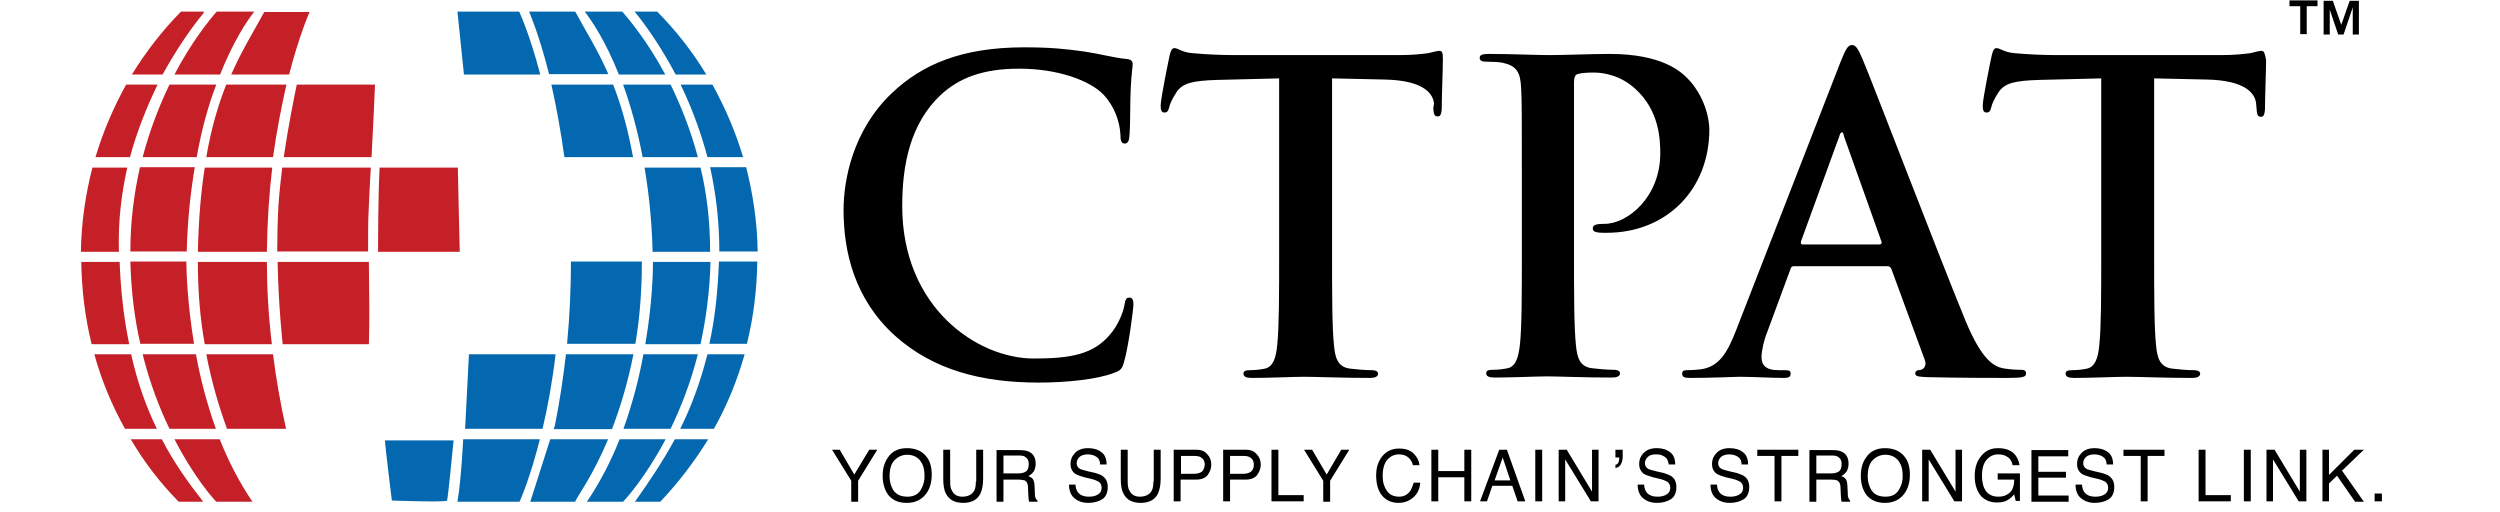
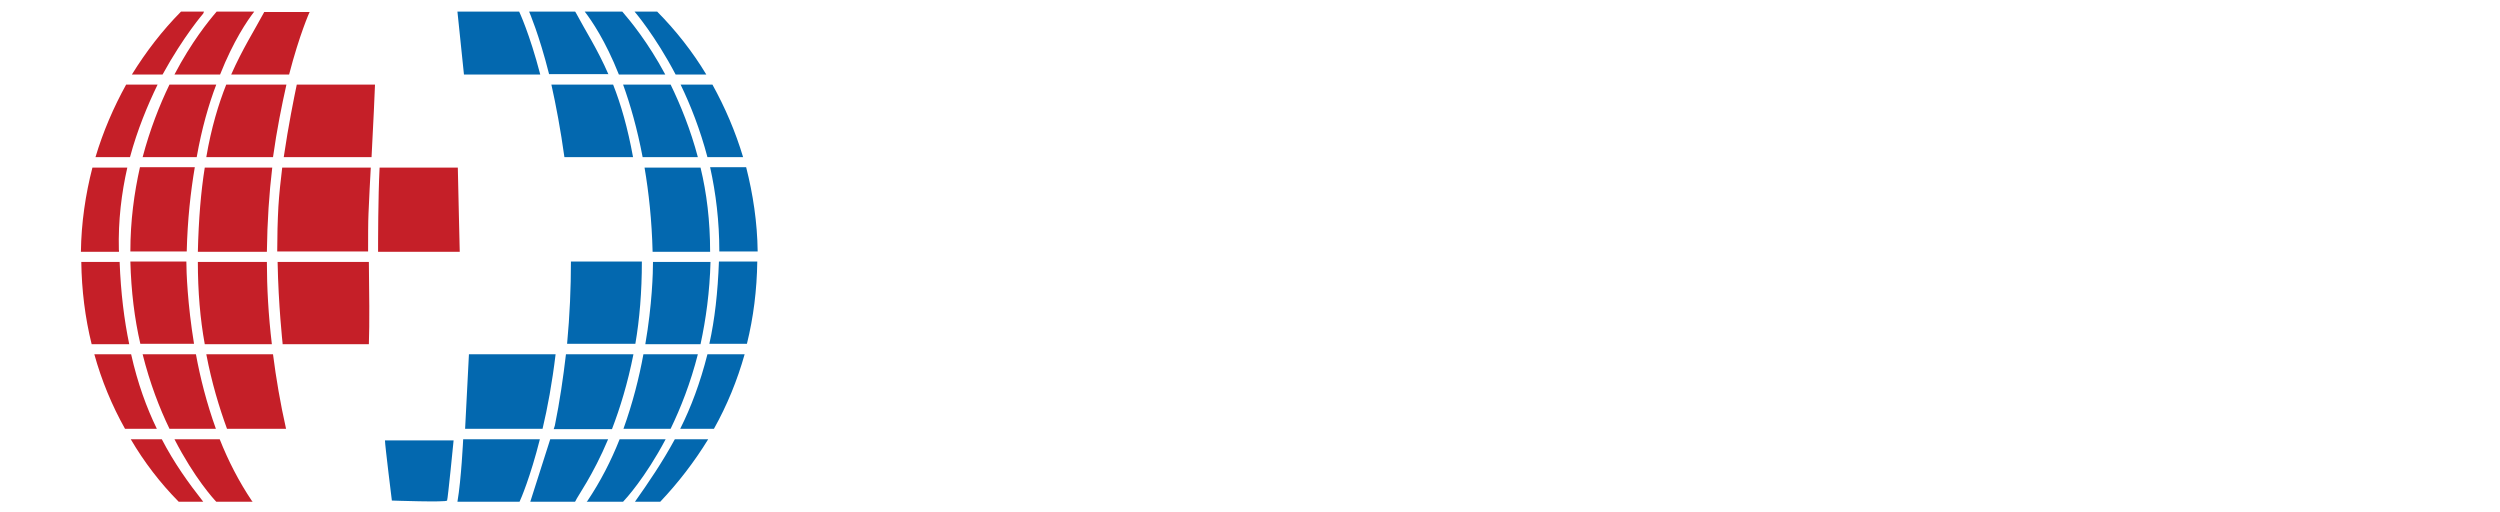
<svg xmlns="http://www.w3.org/2000/svg" width="205" height="42" viewBox="0 0 205 42" fill="none">
  <path d="M52.067 41.141H54.142C55.62 39.581 56.941 37.863 58.073 36.018H55.337C54.3 37.927 53.168 39.581 52.067 41.141ZM50.81 36.018C50.118 37.768 49.238 39.486 48.169 41.077L48.106 41.141H51.093C51.281 40.95 52.916 39.168 54.583 36.018H50.81ZM37.981 36.018C37.981 36.018 37.824 39.327 37.51 41.141H42.603C42.698 40.95 43.484 39.136 44.27 36.018H37.981ZM45.119 36.018L43.484 41.141H47.163C47.163 41.109 47.163 41.109 47.194 41.077C47.351 40.695 48.609 39.009 49.867 36.018H45.119ZM38.139 35.159H44.49C44.899 33.441 45.276 31.404 45.559 29.05H38.453L38.139 35.159ZM55.778 35.159H58.544C59.613 33.25 60.462 31.181 61.06 29.05H58.01C57.413 31.404 56.658 33.409 55.778 35.159ZM51.942 29.05H46.408C46.188 30.927 45.905 32.9 45.496 34.904L45.402 35.191H50.181C50.841 33.472 51.47 31.436 51.942 29.05ZM57.224 29.05H52.759C52.413 30.959 51.879 33.059 51.124 35.159H54.992C55.809 33.472 56.626 31.404 57.224 29.05ZM58.261 21.477H53.545C53.545 22.336 53.482 24.945 52.916 28.222H57.444C57.884 26.186 58.199 23.927 58.261 21.477ZM58.167 28.191H61.248C61.783 26.027 62.066 23.768 62.097 21.445H58.953C58.859 23.991 58.607 26.218 58.167 28.191ZM46.502 28.191H52.099C52.445 26.186 52.633 23.927 52.633 21.445H46.817C46.817 23.577 46.722 25.836 46.502 28.191ZM32.133 41.045C32.133 41.045 36.598 41.204 36.661 41.045C36.724 40.918 37.195 36.113 37.195 36.113H31.567C31.567 36.495 32.133 41.045 32.133 41.045ZM57.444 13.745H52.853C53.199 15.781 53.451 18.072 53.514 20.65H58.23C58.23 18.104 57.947 15.813 57.444 13.745ZM58.985 20.618H62.129C62.097 18.231 61.751 15.941 61.185 13.713H58.23C58.702 15.845 58.985 18.136 58.985 20.618ZM57.224 12.886C56.626 10.627 55.809 8.622 54.992 6.936H51.093C51.69 8.59 52.256 10.563 52.696 12.886H57.224ZM45.213 6.936C45.59 8.622 45.968 10.627 46.282 12.886H51.91C51.47 10.468 50.904 8.527 50.275 6.936H45.213ZM58.01 12.886H60.934C60.305 10.786 59.456 8.813 58.419 6.936H55.809C56.626 8.622 57.413 10.627 58.01 12.886ZM57.916 6.109C56.784 4.231 55.432 2.513 53.891 0.954H52.036C52.036 0.954 53.734 2.927 55.4 6.109H57.916ZM49.898 6.109C48.986 4.009 47.98 2.481 47.225 1.05L47.163 0.954H43.389C43.389 0.954 44.207 2.831 45.024 6.077H49.898V6.109ZM44.301 6.109C43.421 2.736 42.572 0.954 42.572 0.954H37.51L38.044 6.109H44.301ZM54.551 6.109C53.136 3.468 51.69 1.718 51.03 0.954H47.949C48.514 1.686 49.646 3.34 50.747 6.109H54.551Z" fill="#0368AF" />
  <path d="M10.722 36.018C11.822 37.895 13.143 39.613 14.652 41.141H16.664C15.438 39.581 14.275 37.959 13.268 36.018H10.722ZM18.016 36.018H14.306C15.941 39.2 17.545 40.95 17.733 41.141H20.72L20.657 41.077C19.588 39.486 18.708 37.768 18.016 36.018ZM16.916 29.05C17.356 31.372 17.985 33.441 18.614 35.159H23.456C22.984 33.059 22.638 31.022 22.387 29.05H16.916ZM10.753 29.05H7.735C8.332 31.213 9.181 33.25 10.25 35.159H12.86C12.011 33.409 11.288 31.436 10.753 29.05ZM17.702 35.159C16.947 33.059 16.413 30.959 16.067 29.05H11.696C12.294 31.436 13.08 33.472 13.897 35.159H17.702ZM9.81 21.477H6.666C6.697 23.8 6.98 26.059 7.515 28.222H10.596C10.187 26.25 9.904 24.022 9.81 21.477ZM15.91 28.191C15.375 24.913 15.281 22.304 15.281 21.445H10.69C10.753 23.895 11.036 26.154 11.508 28.191H15.91ZM22.764 21.477C22.827 25.009 23.173 28.159 23.173 28.159V28.222H30.247C30.31 26.568 30.278 23.863 30.247 21.477H22.764ZM21.884 21.477H16.224C16.224 23.895 16.413 26.154 16.79 28.222H22.292C22.009 25.836 21.884 23.577 21.884 21.477ZM9.747 20.491C9.684 18.104 9.967 15.813 10.439 13.745H7.578C7.012 15.941 6.666 18.263 6.634 20.65H9.747C9.778 20.586 9.747 20.522 9.747 20.491ZM37.541 13.745H31.127C31.002 16.195 31.002 19.822 31.002 20.65H37.699C37.667 19.727 37.604 16.195 37.541 13.745ZM10.69 20.618H15.312C15.375 18.041 15.627 15.75 15.973 13.713H11.476C11.005 15.813 10.69 18.104 10.69 20.618ZM22.827 16.959C22.764 18.136 22.732 19.377 22.732 20.618H30.184C30.184 19.345 30.184 18.231 30.216 17.531C30.278 16.1 30.341 14.859 30.404 13.745H23.141C23.015 14.795 22.89 15.909 22.827 16.959ZM16.79 13.745C16.476 15.718 16.287 17.977 16.224 20.65H21.884C21.915 18.168 22.072 15.845 22.324 13.745H16.79ZM12.923 6.936H10.344C9.307 8.813 8.458 10.786 7.829 12.886H10.659C11.256 10.659 12.105 8.622 12.923 6.936ZM23.267 12.886H30.467C30.624 9.768 30.719 7.954 30.75 6.936H24.336C24.116 7.986 23.644 10.309 23.267 12.886ZM23.487 6.936H18.551C17.922 8.527 17.325 10.468 16.916 12.886H22.387C22.701 10.627 23.11 8.622 23.487 6.936ZM17.733 6.936H13.897C13.08 8.622 12.294 10.627 11.696 12.886H16.13C16.538 10.563 17.104 8.59 17.733 6.936ZM16.664 1.113L16.727 0.954H14.841C13.3 2.513 11.979 4.231 10.816 6.109H13.331C15.061 2.959 16.664 1.113 16.664 1.113ZM23.707 6.109C24.556 2.831 25.373 1.018 25.373 1.018L25.405 0.986H21.663L21.632 1.05C20.846 2.513 19.871 4.04 18.959 6.109H23.707ZM18.048 6.109C19.148 3.34 20.28 1.686 20.846 0.954H17.765C17.104 1.718 15.69 3.468 14.306 6.109H18.048Z" fill="#C51F28" />
-   <path d="M187.738 0.509H188.619V2.799H189.153V0.509H190.034V0.031H187.738V0.509ZM190.977 0.604L191.732 2.831H192.172L192.926 0.604V2.831H193.429V0.063H192.675L191.983 2.036L191.291 0.063H190.537V2.831H191.04V0.604H190.977ZM194.719 41.108H195.316V40.472H194.719V41.108ZM193.838 36.877H193.052L190.977 38.945V36.877H190.442V41.108H190.977V39.645L191.637 39.008L193.115 41.14H193.838L192.046 38.595L193.838 36.877ZM188.587 40.313L186.512 36.877H185.852V41.108H186.386V37.672L188.493 41.108H189.122V36.877H188.587V40.313ZM183.997 41.108H184.563V36.877H183.997V41.108ZM180.853 36.877H180.287V41.108H182.928V40.599H180.853V36.877ZM174.156 37.386H175.539V41.108H176.105V37.386H177.488V36.877H174.124V37.386H174.156ZM172.363 38.786L171.798 38.658C171.42 38.563 171.169 38.499 171.074 38.436C170.917 38.34 170.823 38.181 170.823 37.99C170.823 37.799 170.886 37.64 171.043 37.481C171.169 37.354 171.42 37.258 171.735 37.258C172.112 37.258 172.395 37.386 172.584 37.577C172.678 37.704 172.741 37.863 172.741 38.086H173.275C173.275 37.608 173.118 37.258 172.835 37.068C172.552 36.845 172.175 36.749 171.766 36.749C171.294 36.749 170.949 36.877 170.697 37.131C170.446 37.386 170.32 37.672 170.32 38.054C170.32 38.404 170.446 38.658 170.697 38.849C170.854 38.945 171.106 39.04 171.452 39.136L171.986 39.263C172.269 39.327 172.489 39.422 172.646 39.518C172.772 39.613 172.867 39.772 172.867 39.995C172.867 40.313 172.709 40.504 172.395 40.631C172.238 40.695 172.049 40.727 171.829 40.727C171.389 40.727 171.074 40.599 170.886 40.313C170.791 40.154 170.729 39.963 170.729 39.74H170.194C170.194 40.186 170.32 40.568 170.603 40.822C170.886 41.077 171.294 41.236 171.766 41.236C172.206 41.236 172.584 41.14 172.898 40.949C173.212 40.758 173.37 40.408 173.37 39.931C173.37 39.549 173.244 39.263 172.992 39.072C172.867 38.945 172.646 38.881 172.363 38.786ZM167.144 39.168H169.408V38.69H167.144V37.418H169.597V36.908H166.578V41.14H169.628V40.631H167.144V39.168ZM163.874 39.327H165.163C165.163 39.836 165.038 40.186 164.786 40.408C164.535 40.631 164.252 40.727 163.874 40.727C163.403 40.727 163.057 40.568 162.837 40.249C162.617 39.931 162.522 39.518 162.522 39.008C162.522 38.436 162.648 37.99 162.9 37.704C163.151 37.418 163.465 37.258 163.843 37.258C164.157 37.258 164.409 37.322 164.629 37.481C164.849 37.608 164.975 37.863 165.038 38.149H165.604C165.509 37.608 165.258 37.195 164.849 36.972C164.566 36.813 164.22 36.749 163.843 36.749C163.277 36.749 162.837 36.94 162.491 37.354C162.113 37.768 161.925 38.34 161.925 39.04C161.925 39.74 162.113 40.313 162.491 40.727C162.837 41.045 163.245 41.204 163.748 41.204C164.126 41.204 164.44 41.14 164.66 40.981C164.817 40.886 164.975 40.758 165.163 40.536L165.289 41.077H165.635V38.818H163.811V39.327H163.874ZM160.353 40.313L158.278 36.877H157.617V41.108H158.152V37.672L160.258 41.108H160.887V36.877H160.353V40.313ZM155.699 40.186C155.479 40.536 155.133 40.727 154.63 40.727C154.096 40.727 153.719 40.568 153.498 40.249C153.278 39.931 153.153 39.518 153.153 39.072C153.153 38.468 153.278 38.022 153.561 37.736C153.844 37.449 154.19 37.29 154.599 37.29C155.039 37.29 155.385 37.449 155.636 37.736C155.888 38.054 156.014 38.436 156.014 38.945C156.045 39.39 155.919 39.836 155.699 40.186ZM154.567 36.749C153.876 36.749 153.341 37.004 152.995 37.545C152.712 37.959 152.587 38.436 152.587 39.008C152.587 39.645 152.744 40.186 153.058 40.599C153.436 41.045 153.939 41.236 154.567 41.236C155.259 41.236 155.762 40.981 156.14 40.504C156.454 40.09 156.611 39.549 156.611 38.913C156.611 38.34 156.485 37.831 156.202 37.481C155.857 37.004 155.291 36.749 154.567 36.749ZM150.794 38.658C150.637 38.754 150.449 38.818 150.197 38.818H148.939V37.354H150.26C150.449 37.354 150.606 37.386 150.7 37.449C150.92 37.577 151.015 37.768 151.015 38.054C151.015 38.372 150.92 38.563 150.794 38.658ZM151.549 40.758C151.518 40.695 151.518 40.568 151.518 40.408L151.486 39.836C151.486 39.581 151.423 39.422 151.36 39.295C151.266 39.168 151.172 39.104 150.983 39.04C151.172 38.945 151.298 38.818 151.423 38.658C151.518 38.499 151.581 38.277 151.581 38.022C151.581 37.545 151.392 37.195 151.015 37.036C150.826 36.94 150.574 36.908 150.26 36.908H148.373V41.14H148.939V39.327H150.166C150.386 39.327 150.543 39.358 150.637 39.39C150.826 39.486 150.92 39.677 150.92 39.963L150.952 40.663C150.952 40.822 150.983 40.949 150.983 41.013C150.983 41.077 151.015 41.108 151.015 41.14H151.706V41.045C151.643 40.981 151.581 40.886 151.549 40.758ZM144.129 37.386H145.512V41.108H146.078V37.386H147.462V36.877H144.097V37.386H144.129ZM142.431 38.786L141.865 38.658C141.488 38.563 141.236 38.499 141.142 38.436C140.985 38.34 140.89 38.181 140.89 37.99C140.89 37.799 140.953 37.64 141.11 37.481C141.236 37.354 141.488 37.258 141.802 37.258C142.179 37.258 142.462 37.386 142.651 37.577C142.745 37.704 142.808 37.863 142.808 38.086H143.343C143.343 37.608 143.186 37.258 142.903 37.068C142.62 36.845 142.242 36.749 141.834 36.749C141.362 36.749 141.016 36.877 140.765 37.131C140.513 37.386 140.387 37.672 140.387 38.054C140.387 38.404 140.513 38.658 140.765 38.849C140.922 38.945 141.173 39.04 141.519 39.136L142.054 39.263C142.337 39.327 142.557 39.422 142.714 39.518C142.84 39.613 142.934 39.772 142.934 39.995C142.934 40.313 142.777 40.504 142.462 40.631C142.305 40.695 142.117 40.727 141.896 40.727C141.456 40.727 141.142 40.599 140.953 40.313C140.859 40.154 140.796 39.963 140.796 39.74H140.261C140.261 40.186 140.387 40.568 140.67 40.822C140.953 41.077 141.331 41.236 141.834 41.236C142.274 41.236 142.651 41.14 142.965 40.949C143.28 40.758 143.437 40.408 143.437 39.931C143.437 39.549 143.311 39.263 143.06 39.072C142.903 38.945 142.683 38.881 142.431 38.786ZM136.426 38.786L135.86 38.658C135.482 38.563 135.231 38.499 135.136 38.436C134.979 38.34 134.885 38.181 134.885 37.99C134.885 37.799 134.948 37.64 135.105 37.481C135.262 37.322 135.482 37.258 135.797 37.258C136.206 37.258 136.457 37.386 136.646 37.577C136.74 37.704 136.803 37.863 136.834 38.086H137.369C137.369 37.608 137.212 37.258 136.929 37.068C136.646 36.845 136.268 36.749 135.86 36.749C135.388 36.749 135.042 36.877 134.791 37.131C134.539 37.386 134.413 37.672 134.413 38.054C134.413 38.404 134.539 38.658 134.791 38.849C134.948 38.945 135.199 39.04 135.545 39.136L136.08 39.263C136.363 39.327 136.583 39.422 136.74 39.518C136.866 39.613 136.96 39.772 136.96 39.995C136.96 40.313 136.803 40.504 136.488 40.631C136.331 40.695 136.143 40.727 135.923 40.727C135.482 40.727 135.168 40.599 134.979 40.313C134.885 40.154 134.822 39.963 134.822 39.74H134.288C134.288 40.186 134.413 40.568 134.696 40.822C134.979 41.077 135.357 41.236 135.86 41.236C136.3 41.236 136.677 41.14 136.992 40.949C137.306 40.758 137.463 40.408 137.463 39.931C137.463 39.549 137.337 39.263 137.086 39.072C136.897 38.945 136.709 38.881 136.426 38.786ZM132.464 37.513H132.778V37.545V37.577C132.778 37.704 132.747 37.831 132.715 37.927C132.653 38.022 132.59 38.086 132.464 38.118V38.372C132.684 38.34 132.81 38.245 132.904 38.086C132.998 37.927 133.061 37.704 133.061 37.449V36.877H132.464V37.513ZM130.546 40.313L128.471 36.877H127.811V41.108H128.345V37.672L130.452 41.108H131.081V36.877H130.546V40.313ZM125.893 41.108H126.459V36.877H125.893V41.108ZM122.56 39.39L123.22 37.513L123.849 39.39H122.56ZM122.937 36.877L121.365 41.108H121.931L122.371 39.836H124.006L124.446 41.108H125.075L123.566 36.877H122.937ZM120.076 38.627H117.938V36.877H117.372V41.108H117.938V39.136H120.076V41.108H120.642V36.877H120.076V38.627ZM115.643 40.249C115.423 40.568 115.108 40.727 114.731 40.727C114.291 40.727 113.945 40.568 113.725 40.249C113.505 39.931 113.379 39.549 113.379 39.04C113.379 38.436 113.505 37.99 113.756 37.704C114.008 37.418 114.322 37.258 114.731 37.258C115.045 37.258 115.297 37.354 115.485 37.513C115.674 37.672 115.8 37.895 115.863 38.149H116.397C116.366 37.799 116.209 37.481 115.926 37.195C115.643 36.908 115.234 36.781 114.731 36.781C114.133 36.781 113.662 37.004 113.316 37.449C113.002 37.863 112.844 38.372 112.844 38.977C112.844 39.804 113.064 40.408 113.473 40.79C113.788 41.077 114.196 41.236 114.668 41.236C115.202 41.236 115.643 41.045 115.988 40.695C116.271 40.408 116.429 40.027 116.46 39.581H115.926C115.831 39.836 115.768 40.059 115.643 40.249ZM108.788 38.913L107.594 36.877H106.933L108.505 39.422V41.14H109.071V39.422L110.643 36.877H109.983L108.788 38.913ZM104.827 36.877H104.261V41.108H106.902V40.599H104.827V36.877ZM102.563 38.69C102.406 38.786 102.217 38.849 101.965 38.849H100.865V37.386H101.965C102.186 37.386 102.343 37.418 102.469 37.481C102.689 37.608 102.814 37.799 102.814 38.118C102.814 38.372 102.72 38.563 102.563 38.69ZM102.154 36.877H100.299V41.108H100.865V39.327H102.154C102.563 39.327 102.877 39.199 103.066 38.977C103.255 38.722 103.38 38.436 103.38 38.118C103.38 37.736 103.255 37.449 103.034 37.227C102.814 36.972 102.5 36.877 102.154 36.877ZM98.538 38.69C98.381 38.786 98.192 38.849 97.941 38.849H96.841V37.386H97.941C98.161 37.386 98.318 37.418 98.444 37.481C98.664 37.608 98.79 37.799 98.79 38.118C98.758 38.372 98.695 38.563 98.538 38.69ZM98.098 36.877H96.243V41.108H96.809V39.327H98.098C98.507 39.327 98.821 39.199 99.01 38.977C99.199 38.722 99.324 38.436 99.324 38.118C99.324 37.736 99.199 37.449 98.978 37.227C98.758 36.972 98.475 36.877 98.098 36.877ZM94.577 39.486C94.577 39.804 94.545 40.027 94.451 40.218C94.294 40.536 93.948 40.727 93.476 40.727C93.067 40.727 92.784 40.568 92.627 40.249C92.501 40.059 92.47 39.804 92.47 39.486V36.877H91.904V39.263C91.904 39.772 91.967 40.186 92.124 40.472C92.376 40.981 92.847 41.236 93.539 41.236C94.231 41.236 94.702 40.981 94.954 40.472C95.08 40.186 95.174 39.804 95.174 39.263V36.877H94.608V39.486H94.577ZM89.829 38.786L89.263 38.658C88.886 38.563 88.634 38.499 88.54 38.436C88.383 38.34 88.288 38.181 88.288 37.99C88.288 37.799 88.351 37.64 88.508 37.481C88.634 37.354 88.886 37.258 89.2 37.258C89.577 37.258 89.86 37.386 90.049 37.577C90.143 37.704 90.206 37.863 90.206 38.086H90.741C90.741 37.608 90.584 37.258 90.301 37.068C90.018 36.845 89.64 36.749 89.232 36.749C88.76 36.749 88.414 36.877 88.163 37.131C87.911 37.386 87.785 37.672 87.785 38.054C87.785 38.404 87.911 38.658 88.163 38.849C88.32 38.945 88.571 39.04 88.917 39.136L89.452 39.263C89.735 39.327 89.955 39.422 90.112 39.518C90.238 39.613 90.332 39.772 90.332 39.995C90.332 40.313 90.175 40.504 89.86 40.631C89.703 40.695 89.515 40.727 89.294 40.727C88.854 40.727 88.54 40.599 88.351 40.313C88.257 40.154 88.194 39.963 88.194 39.74H87.659C87.659 40.186 87.785 40.568 88.068 40.822C88.351 41.077 88.728 41.236 89.232 41.236C89.672 41.236 90.049 41.14 90.364 40.949C90.678 40.758 90.835 40.408 90.835 39.931C90.835 39.549 90.709 39.263 90.458 39.072C90.332 38.945 90.112 38.881 89.829 38.786ZM84.138 38.658C83.981 38.754 83.792 38.818 83.541 38.818H82.283V37.354H83.603C83.792 37.354 83.949 37.386 84.044 37.449C84.264 37.577 84.358 37.768 84.358 38.054C84.358 38.372 84.264 38.563 84.138 38.658ZM84.893 40.758C84.861 40.695 84.861 40.568 84.861 40.408L84.83 39.836C84.83 39.581 84.767 39.422 84.704 39.295C84.61 39.168 84.484 39.104 84.327 39.04C84.515 38.945 84.641 38.818 84.767 38.658C84.861 38.499 84.924 38.277 84.924 38.022C84.924 37.545 84.735 37.195 84.358 37.036C84.169 36.94 83.886 36.908 83.603 36.908H81.717V41.14H82.283V39.327H83.509C83.729 39.327 83.886 39.358 84.012 39.39C84.201 39.486 84.295 39.677 84.295 39.963L84.327 40.663C84.327 40.822 84.358 40.949 84.358 41.013C84.358 41.077 84.39 41.108 84.39 41.14H85.081V41.045C84.987 40.981 84.924 40.886 84.893 40.758ZM80.019 39.486C80.019 39.804 79.988 40.027 79.893 40.218C79.736 40.536 79.39 40.727 78.919 40.727C78.51 40.727 78.227 40.568 78.07 40.249C77.944 40.059 77.913 39.804 77.913 39.486V36.877H77.347V39.263C77.347 39.772 77.409 40.186 77.567 40.472C77.818 40.981 78.29 41.236 78.982 41.236C79.673 41.236 80.145 40.981 80.397 40.472C80.522 40.186 80.617 39.804 80.617 39.263V36.877H80.051V39.486H80.019ZM75.492 40.186C75.272 40.536 74.926 40.727 74.422 40.727C73.888 40.727 73.542 40.568 73.291 40.249C73.07 39.931 72.945 39.518 72.945 39.072C72.945 38.468 73.07 38.022 73.353 37.736C73.636 37.449 73.982 37.29 74.391 37.29C74.831 37.29 75.177 37.449 75.429 37.736C75.68 38.054 75.806 38.436 75.806 38.945C75.837 39.39 75.712 39.836 75.492 40.186ZM74.36 36.749C73.668 36.749 73.133 37.004 72.788 37.545C72.505 37.959 72.379 38.436 72.379 39.008C72.379 39.645 72.536 40.186 72.85 40.599C73.228 41.045 73.699 41.236 74.36 41.236C75.051 41.236 75.554 40.981 75.932 40.504C76.246 40.09 76.403 39.549 76.403 38.913C76.403 38.34 76.278 37.831 75.995 37.481C75.649 37.004 75.114 36.749 74.36 36.749ZM70.052 38.913L68.857 36.877H68.228L69.801 39.422V41.14H70.367V39.422L71.939 36.877H71.278L70.052 38.913ZM185.443 4.168C185.317 4.168 185.034 4.231 184.531 4.359C184.028 4.422 183.274 4.518 182.173 4.518H168.622C167.49 4.518 166.201 4.454 165.195 4.359C164.346 4.295 164 3.945 163.717 3.945C163.497 3.945 163.403 4.168 163.308 4.613C163.245 4.899 162.585 8.081 162.585 8.654C162.585 9.036 162.648 9.227 162.9 9.227C163.12 9.227 163.214 9.099 163.277 8.813C163.34 8.527 163.528 8.113 163.874 7.572C164.377 6.809 165.195 6.618 167.207 6.554L172.301 6.427V20.808C172.301 24.022 172.301 26.822 172.143 28.286C172.049 29.304 171.829 30.068 171.137 30.227C170.823 30.29 170.414 30.354 169.911 30.354C169.502 30.354 169.377 30.449 169.377 30.64C169.377 30.895 169.628 30.99 170.068 30.99C171.452 30.99 173.59 30.895 174.376 30.895C175.35 30.895 177.488 30.99 179.752 30.99C180.13 30.99 180.413 30.895 180.413 30.64C180.413 30.481 180.255 30.354 179.878 30.354C179.375 30.354 178.62 30.29 178.117 30.227C177.08 30.099 176.891 29.304 176.797 28.318C176.64 26.822 176.64 24.022 176.64 20.808V6.427L180.947 6.522C183.997 6.586 184.909 7.572 185.003 8.495L185.034 8.877C185.066 9.418 185.129 9.577 185.412 9.577C185.632 9.577 185.695 9.354 185.726 9.004C185.726 8.081 185.821 5.663 185.821 4.931C185.726 4.39 185.663 4.168 185.443 4.168ZM154.096 20.045H147.808C147.682 20.045 147.65 19.949 147.682 19.79L150.826 11.168C150.857 11.04 150.92 10.849 151.046 10.849C151.14 10.849 151.172 11.008 151.203 11.168L154.285 19.822C154.316 19.949 154.285 20.045 154.096 20.045ZM165.666 30.322C165.258 30.322 164.755 30.29 164.22 30.195C163.497 30.036 162.522 29.527 161.202 26.377C159.001 21.031 153.53 6.713 152.712 4.804C152.367 4.009 152.178 3.69 151.863 3.69C151.518 3.69 151.329 4.072 150.92 5.09L142.337 27.14C141.645 28.89 140.985 30.099 139.413 30.29C139.13 30.322 138.658 30.354 138.344 30.354C138.061 30.354 137.935 30.418 137.935 30.64C137.935 30.927 138.155 30.99 138.595 30.99C140.387 30.99 142.274 30.895 142.651 30.895C143.72 30.895 145.198 30.99 146.267 30.99C146.644 30.99 146.833 30.927 146.833 30.64C146.833 30.418 146.738 30.354 146.33 30.354H145.827C144.758 30.354 144.443 29.909 144.443 29.272C144.443 28.858 144.6 27.999 144.946 27.14L146.801 22.113C146.864 21.89 146.927 21.827 147.116 21.827H154.756C154.913 21.827 155.039 21.89 155.102 22.081L157.837 29.527C157.995 29.94 157.775 30.259 157.523 30.322C157.177 30.354 157.051 30.418 157.051 30.64C157.051 30.895 157.46 30.895 158.089 30.927C160.824 30.99 163.34 30.99 164.566 30.99C165.824 30.99 166.138 30.927 166.138 30.64C166.138 30.354 165.949 30.322 165.666 30.322ZM138.375 6.427C137.84 5.886 136.3 4.422 131.992 4.422C130.42 4.422 128.439 4.518 127.025 4.518C126.081 4.518 123.912 4.422 122.088 4.422C121.585 4.422 121.334 4.486 121.334 4.74C121.334 4.995 121.554 5.059 121.931 5.059C122.403 5.059 123 5.09 123.252 5.154C124.383 5.409 124.666 5.949 124.729 7.159C124.792 8.272 124.792 9.259 124.792 14.604V20.777C124.792 23.99 124.792 26.79 124.635 28.254C124.509 29.272 124.321 30.036 123.629 30.195C123.314 30.259 122.906 30.322 122.403 30.322C121.994 30.322 121.868 30.418 121.868 30.608C121.868 30.863 122.12 30.959 122.56 30.959C123.943 30.959 126.081 30.863 126.867 30.863C127.748 30.863 129.917 30.959 132.181 30.959C132.558 30.959 132.841 30.863 132.841 30.608C132.841 30.449 132.684 30.322 132.307 30.322C131.804 30.322 131.049 30.259 130.546 30.195C129.508 30.068 129.32 29.272 129.225 28.286C129.068 26.79 129.068 23.99 129.068 20.777V6.745C129.068 6.363 129.163 6.14 129.351 6.077C129.666 5.981 130.169 5.949 130.703 5.949C131.489 5.949 132.904 6.172 134.13 7.318C136.048 9.068 136.143 11.422 136.143 12.568C136.143 16.163 133.47 18.358 131.552 18.358C130.829 18.358 130.609 18.454 130.609 18.74C130.609 18.995 130.86 19.027 131.018 19.058C131.175 19.09 131.552 19.09 131.741 19.09C136.614 19.09 140.167 15.59 140.167 10.595C140.104 8.749 139.13 7.159 138.375 6.427ZM117.529 8.845C117.561 9.386 117.623 9.545 117.906 9.545C118.127 9.545 118.189 9.322 118.221 8.972C118.221 8.049 118.315 5.631 118.315 4.899C118.315 4.359 118.284 4.168 118.032 4.168C117.906 4.168 117.623 4.231 117.12 4.359C116.617 4.422 115.863 4.518 114.762 4.518H101.211C100.079 4.518 98.79 4.454 97.784 4.359C96.935 4.295 96.589 3.945 96.306 3.945C96.086 3.945 95.992 4.168 95.897 4.613C95.834 4.899 95.174 8.081 95.174 8.654C95.174 9.036 95.237 9.227 95.489 9.227C95.709 9.227 95.803 9.099 95.866 8.813C95.929 8.527 96.117 8.113 96.463 7.572C96.966 6.809 97.784 6.618 99.796 6.554L104.89 6.427V20.808C104.89 24.022 104.89 26.822 104.732 28.286C104.638 29.304 104.418 30.068 103.726 30.227C103.412 30.29 103.003 30.354 102.5 30.354C102.091 30.354 101.965 30.449 101.965 30.64C101.965 30.895 102.217 30.99 102.657 30.99C104.041 30.99 106.179 30.895 106.965 30.895C107.939 30.895 110.077 30.99 112.341 30.99C112.719 30.99 113.002 30.895 113.002 30.64C113.002 30.481 112.844 30.354 112.467 30.354C111.964 30.354 111.209 30.29 110.706 30.227C109.669 30.099 109.48 29.304 109.386 28.318C109.229 26.822 109.229 24.022 109.229 20.808V6.427L113.536 6.522C116.586 6.586 117.498 7.572 117.592 8.495L117.529 8.845ZM92.187 29.622C92.533 28.445 92.942 25.358 92.942 24.945C92.942 24.659 92.879 24.404 92.627 24.404C92.344 24.404 92.281 24.531 92.187 25.104C92.061 25.74 91.621 26.759 91.024 27.427C89.672 29.049 87.817 29.399 84.767 29.399C80.176 29.399 73.982 25.263 73.982 16.895C73.982 13.49 74.643 10.149 77.126 7.795C78.636 6.395 80.585 5.631 83.572 5.631C86.716 5.631 89.389 6.586 90.521 7.795C91.37 8.718 91.81 9.927 91.873 11.008C91.873 11.486 91.936 11.772 92.219 11.772C92.533 11.772 92.596 11.486 92.627 10.977C92.69 10.277 92.659 8.336 92.722 7.19C92.784 5.949 92.879 5.536 92.879 5.249C92.879 5.027 92.753 4.868 92.376 4.836C91.338 4.74 90.238 4.422 88.949 4.231C87.376 4.009 86.119 3.881 83.981 3.881C78.887 3.881 75.617 5.281 73.165 7.604C69.895 10.69 69.172 14.827 69.172 17.213C69.172 20.618 70.052 24.531 73.416 27.554C76.529 30.322 80.459 31.372 85.176 31.372C87.376 31.372 89.986 31.118 91.338 30.577C91.904 30.386 92.03 30.227 92.187 29.622Z" fill="black" />
</svg>